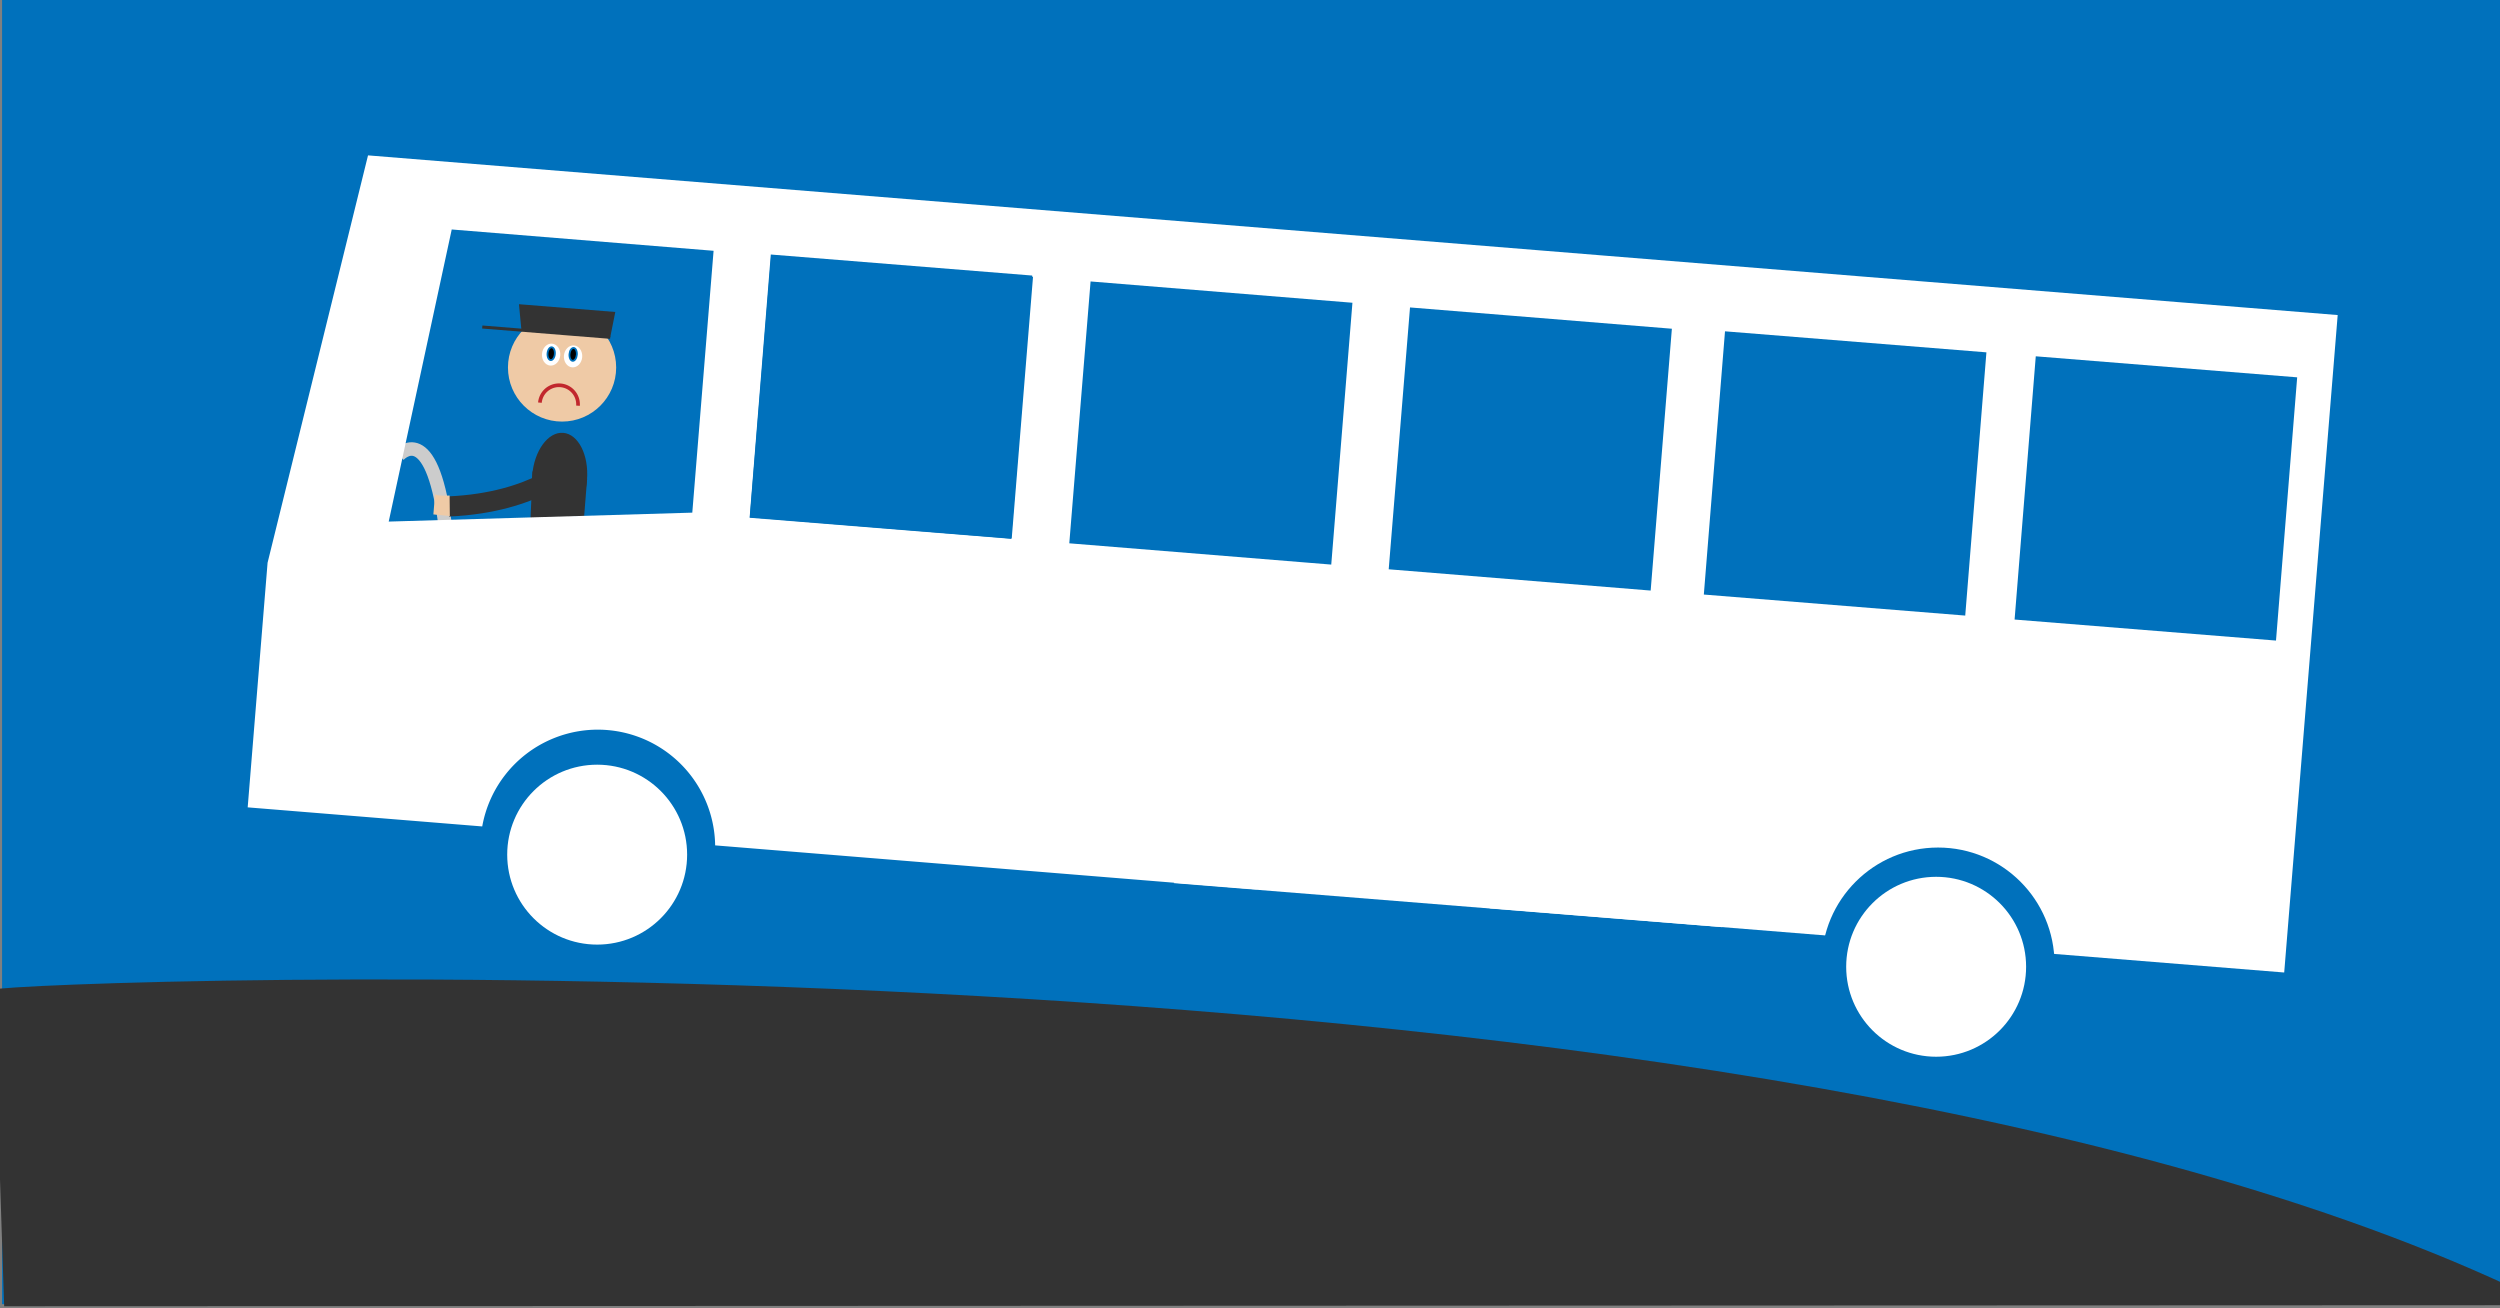
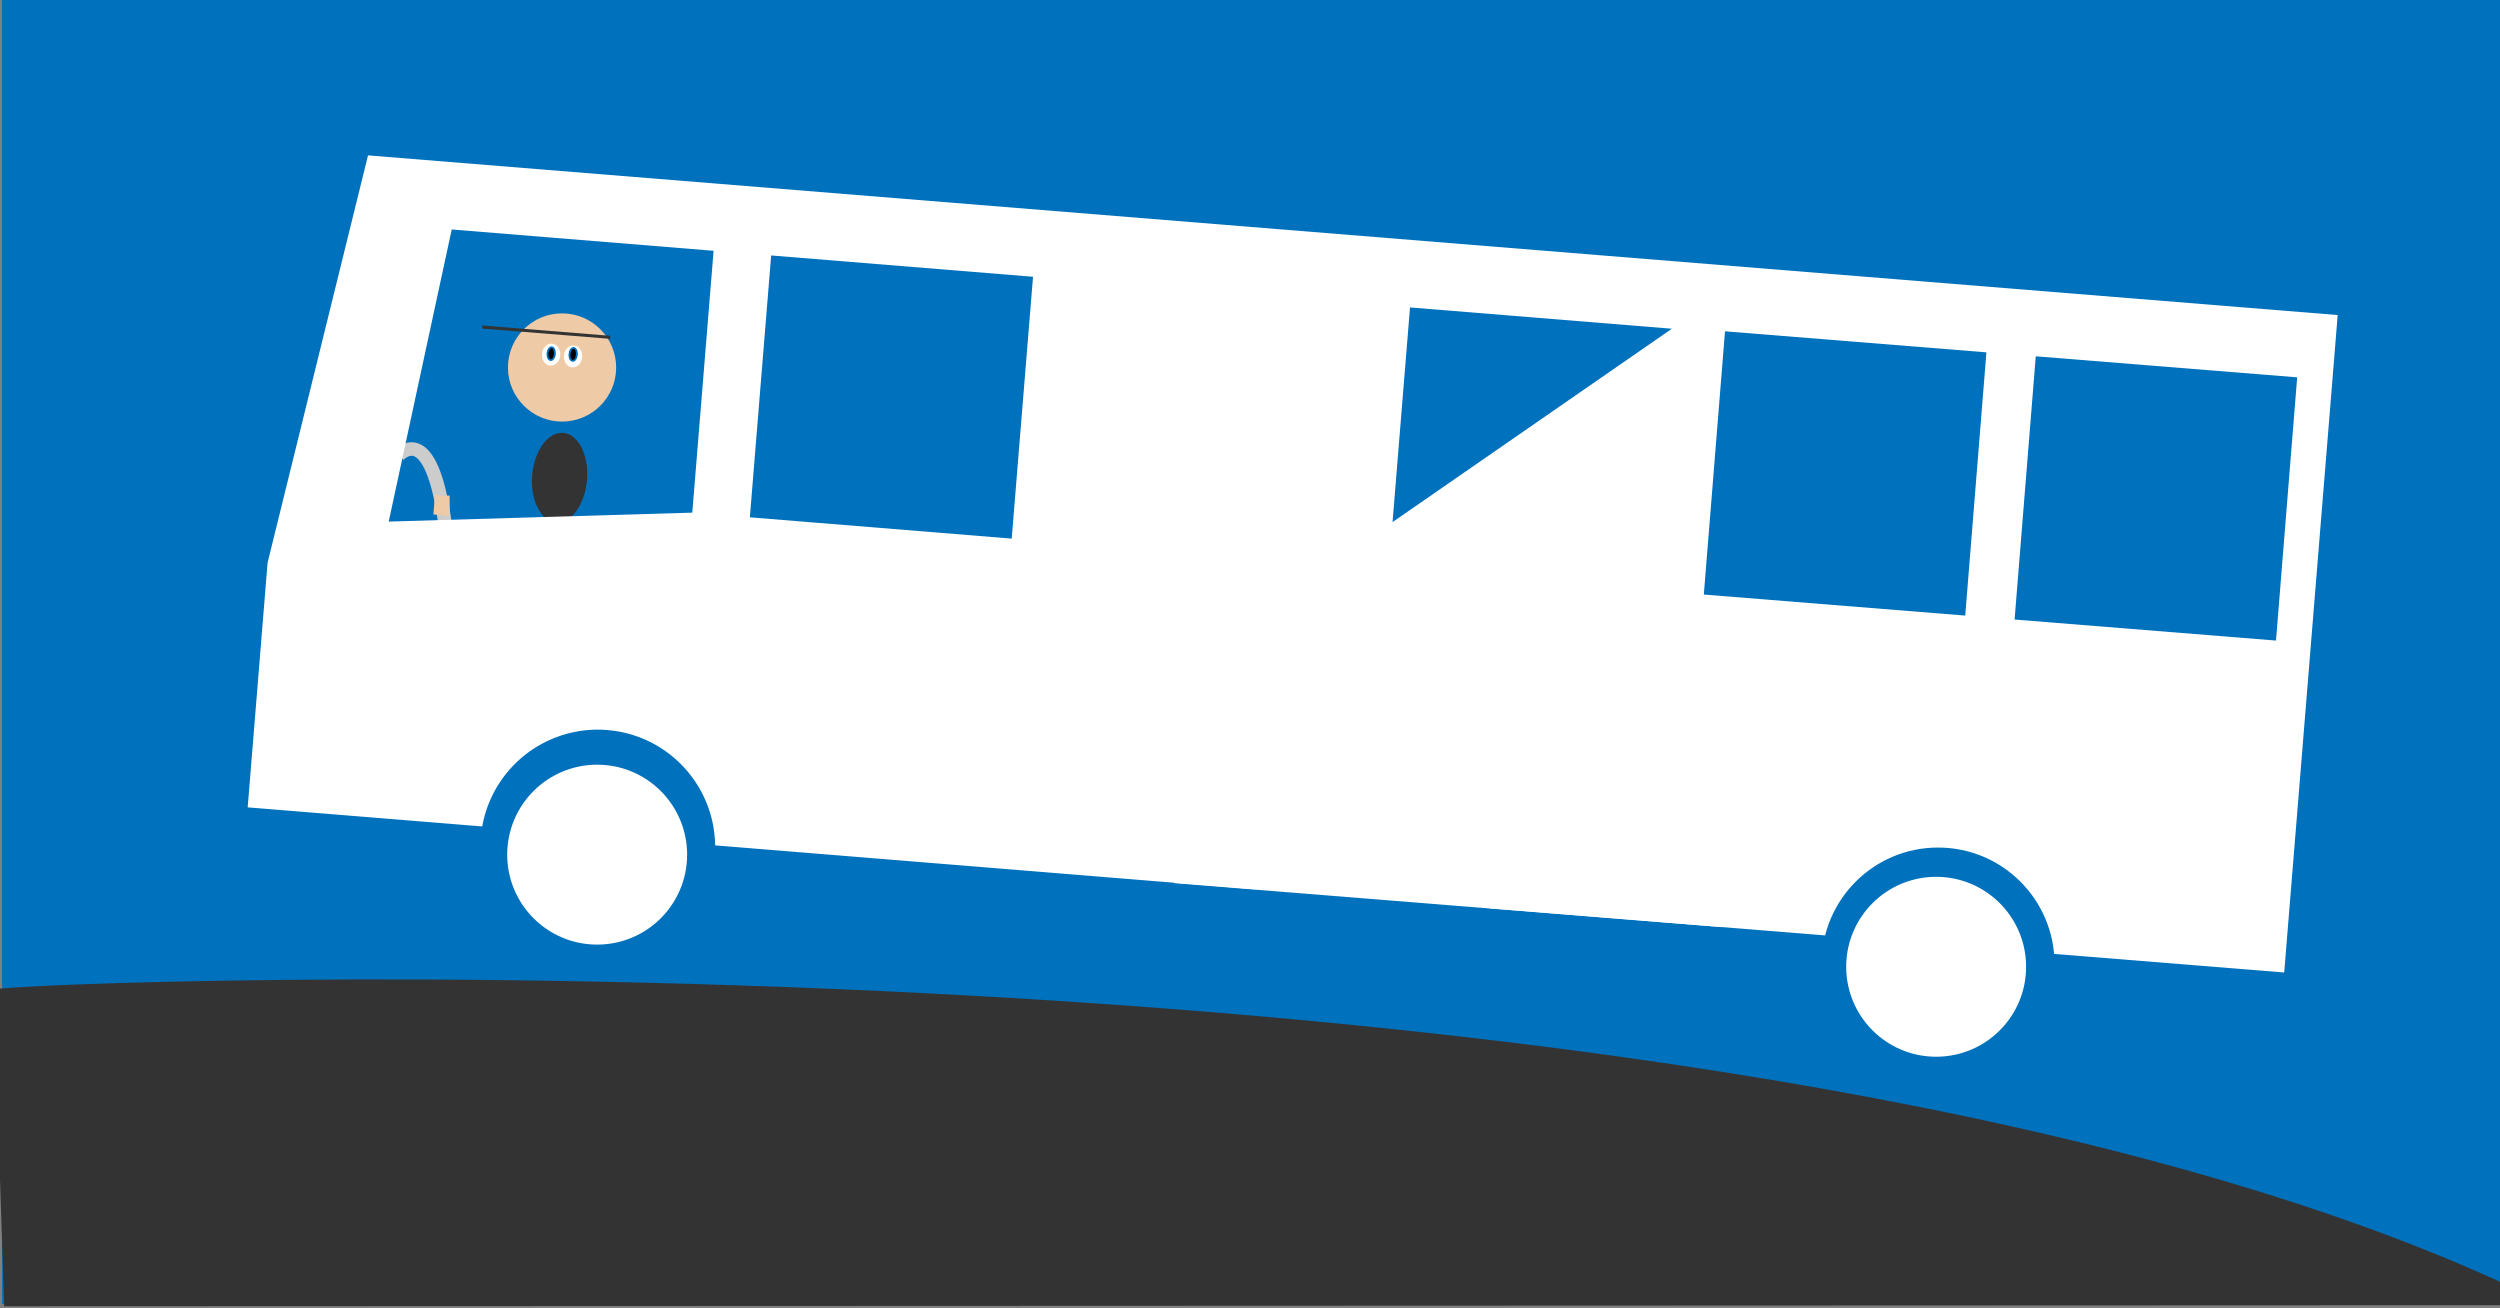
<svg xmlns="http://www.w3.org/2000/svg" id="Lag_1" data-name="Lag 1" viewBox="0 0 1200 628">
  <rect x="0" y="0" width="1200" height="628" fill="#808080" stroke="none" />
  <defs>
    <style>.cls-1{fill:#0071bc;}.cls-2{fill:#333;}.cls-3,.cls-6,.cls-7,.cls-9{fill:none;}.cls-3{stroke:#ccc;stroke-width:6.49px;}.cls-3,.cls-6,.cls-7,.cls-8,.cls-9{stroke-miterlimit:10;}.cls-4{fill:#fff;}.cls-5{fill:#efcaa6;}.cls-6{stroke:#c1272d;stroke-width:1.77px;}.cls-7,.cls-9{stroke:#333;}.cls-7{stroke-width:1.46px;}.cls-8{stroke:#0071bc;stroke-width:0.88px;}.cls-9{stroke-width:9.68px;}</style>
  </defs>
  <title>tom bus SVG</title>
  <rect class="cls-1" x="1" y="-2" width="1200" height="628" />
-   <polygon class="cls-2" points="255.62 226.25 281.82 229.9 280.4 247.6 254.61 249.79 255.62 226.25" />
  <ellipse class="cls-2" cx="268.63" cy="229.28" rx="21.57" ry="13.2" transform="translate(18.52 478.64) rotate(-85.4)" />
  <path class="cls-3" d="M191.43,218.45c.82-.82,15.48-16.12,22.09,32.4" />
-   <path class="cls-4" d="M176.65,74.58,128.44,270.11l-9.55,117.42,112.58,9.16a56.34,56.34,0,0,1,111.8,9.09L603.2,426.93A56.34,56.34,0,0,1,715,436l381.42,30.8,25.67-315.57ZM332.3,246.07l-145.72,4.29,30.25-140.21,125.69,10.23Zm153.32,12.47L359.93,248.31l10.23-125.69,125.69,10.23ZM639,271,513.26,260.79,523.48,135.1l125.69,10.22Zm153.32,12.47L666.58,273.26l10.23-125.69L802.5,157.79Z" />
+   <path class="cls-4" d="M176.65,74.58,128.44,270.11l-9.55,117.42,112.58,9.16a56.34,56.34,0,0,1,111.8,9.09L603.2,426.93A56.34,56.34,0,0,1,715,436l381.42,30.8,25.67-315.57ZM332.3,246.07l-145.72,4.29,30.25-140.21,125.69,10.23Zm153.32,12.47L359.93,248.31l10.23-125.69,125.69,10.23Zl125.69,10.22Zm153.32,12.47L666.58,273.26l10.23-125.69L802.5,157.79Z" />
  <circle class="cls-4" cx="286.64" cy="410.23" r="43.18" />
  <circle class="cls-1" cx="930.27" cy="462.72" r="55.9" />
  <circle class="cls-4" cx="929.35" cy="464.05" r="43.18" />
-   <rect class="cls-1" x="364.69" y="127.04" width="125.88" height="126.76" transform="translate(16.66 -33.71) rotate(4.6)" />
  <rect class="cls-1" x="822.7" y="163.93" width="125.88" height="126.76" transform="translate(21.1 -70.35) rotate(4.6)" />
  <rect class="cls-1" x="971.86" y="175.94" width="125.88" height="126.76" transform="translate(22.55 -82.29) rotate(4.6)" />
  <polygon class="cls-4" points="615.8 326.56 563.43 423.9 826.64 445.04 800.94 341.47 615.8 326.56" />
  <circle class="cls-5" cx="269.79" cy="176.39" r="25.97" />
-   <path class="cls-6" d="M259.16,193.27a9.17,9.17,0,0,1,18.28,1.47" />
  <line class="cls-7" x1="231.49" y1="156.97" x2="292.91" y2="161.91" />
-   <polygon class="cls-2" points="292.91 161.91 250.28 158.48 249.1 146.02 295.34 149.75 292.91 161.91" />
  <ellipse class="cls-4" cx="264.55" cy="170.23" rx="5.28" ry="4.4" transform="translate(73.64 420.26) rotate(-85.4)" />
  <ellipse class="cls-4" cx="275.08" cy="171.08" rx="5.28" ry="4.4" transform="translate(82.48 431.54) rotate(-85.4)" />
  <ellipse class="cls-8" cx="264.59" cy="169.79" rx="3.08" ry="1.76" transform="translate(74.11 419.89) rotate(-85.4)" />
  <ellipse class="cls-8" cx="274.64" cy="171.04" rx="3.08" ry="1.76" transform="matrix(0.08, -1, 1, 0.08, 82.11, 431.07)" />
-   <path class="cls-9" d="M275.37,222.32s-17.42,18.91-60,20.78" />
  <path class="cls-5" d="M208.81,237.27c1.69,1,7,.57,7,.57l.11,9.87-7.9-.79Z" />
  <path class="cls-2" d="M-3,475c6-4,849-38,1226.5,151.5L2,627Z" />
</svg>